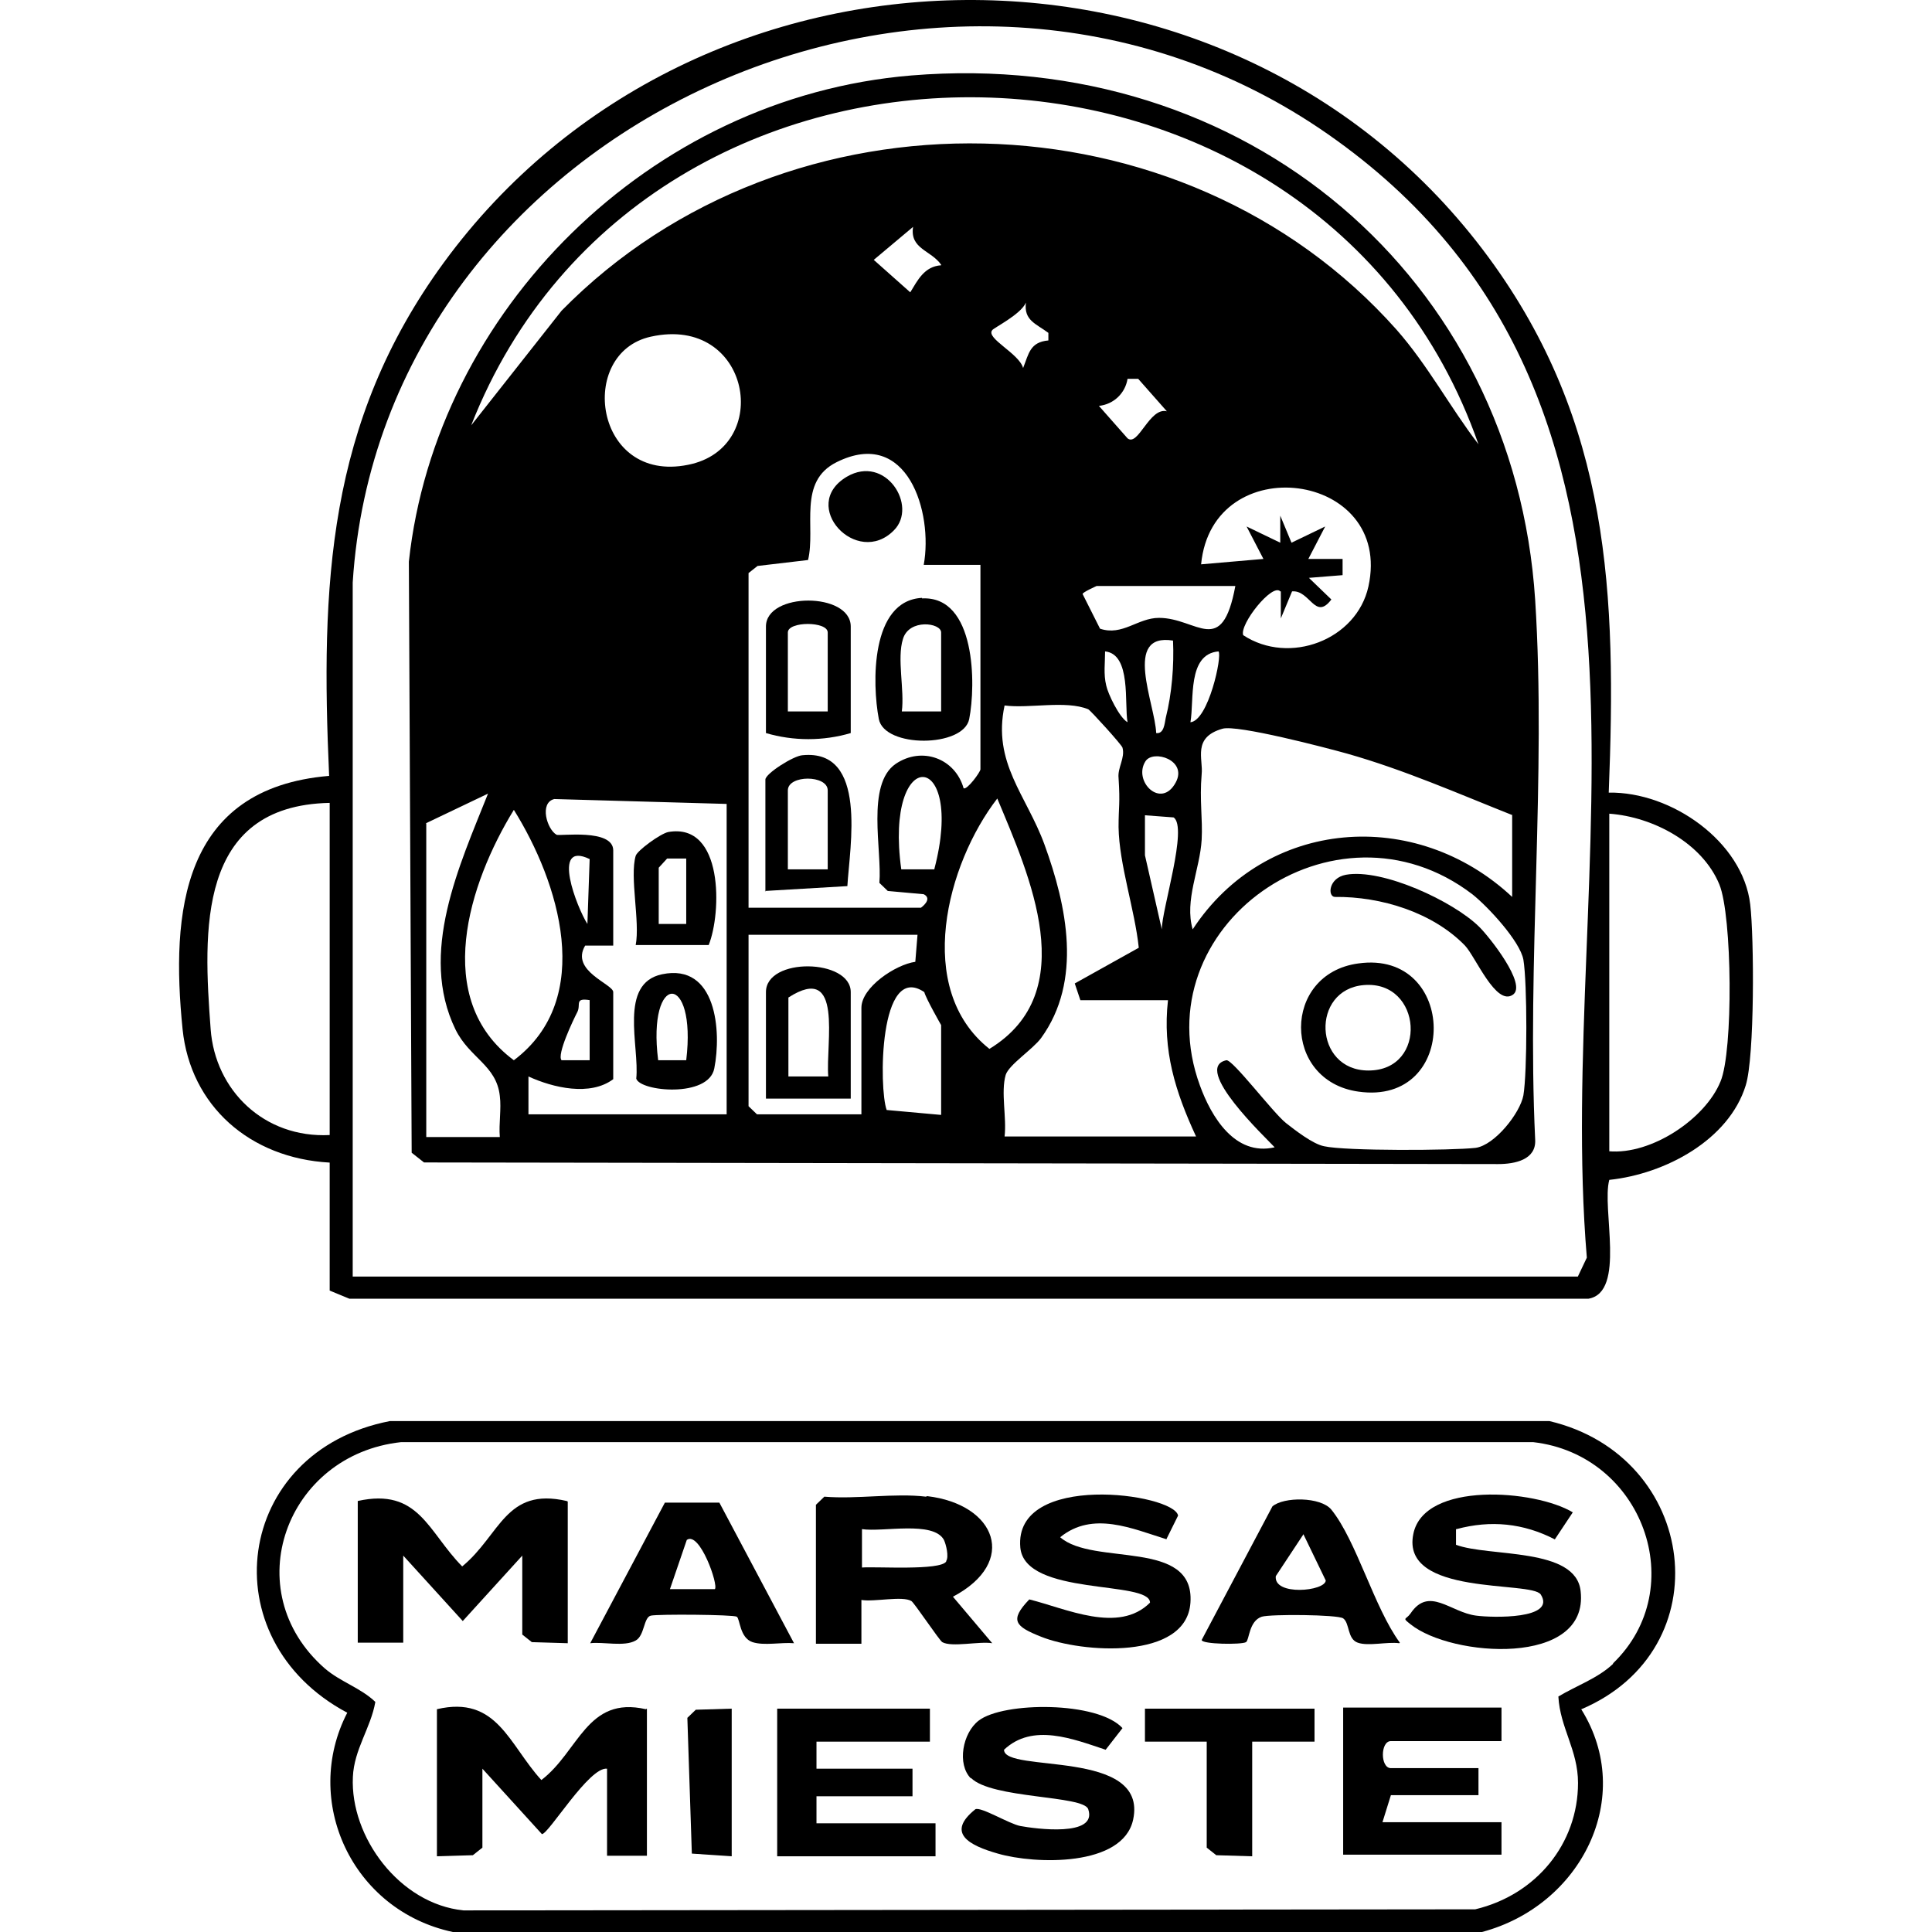
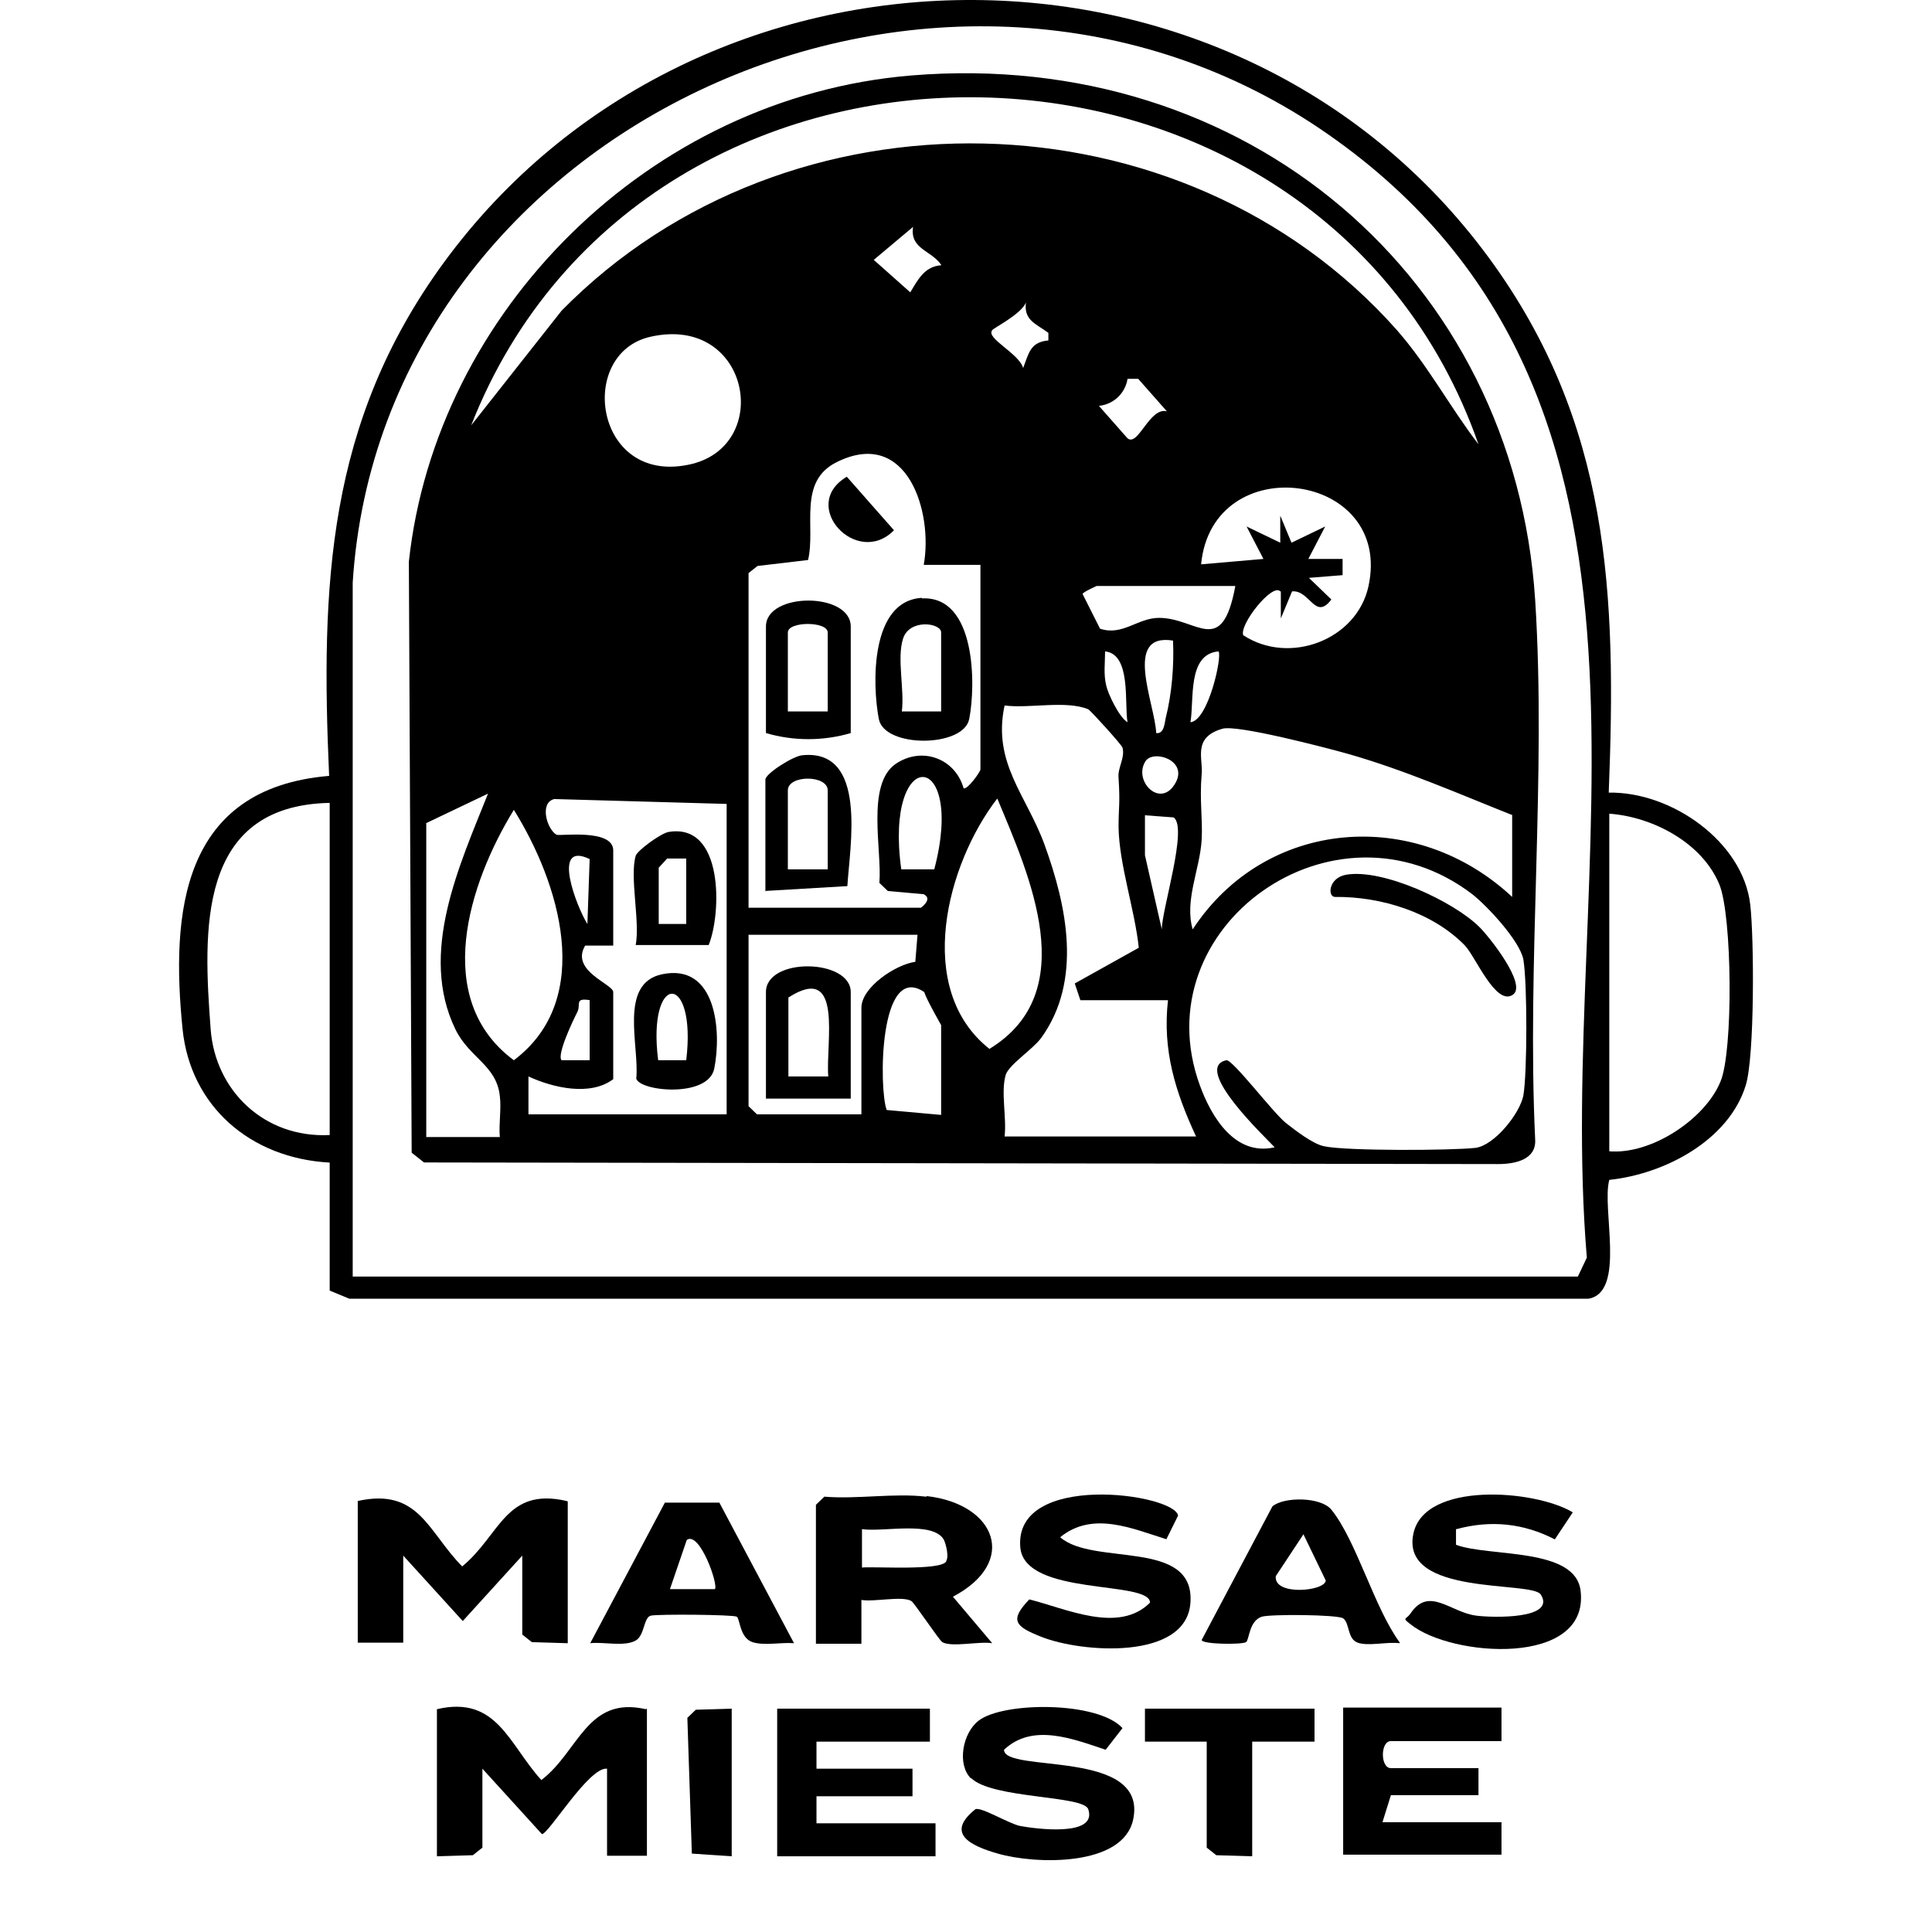
<svg xmlns="http://www.w3.org/2000/svg" width="205" height="205" viewBox="0 0 205 205" fill="none">
  <path d="M34.982 123.36C26.522 122.902 20.207 117.343 19.373 109.205C18.122 96.826 19.254 83.645 34.923 82.327C34.029 62.154 34.684 44.846 47.076 27.883C73.946 -8.852 130.842 -9.54 157.949 27.31C170.878 44.904 171.533 63.071 170.699 84.103C177.371 83.989 184.938 89.318 185.712 95.966C186.129 99.519 186.189 112.127 185.236 115.165C183.448 120.953 176.716 124.564 170.758 125.194C169.924 128.231 172.546 137.114 168.554 137.802H37.068L34.982 136.942V123.36ZM37.425 135.452H167.422L168.375 133.446C164.92 92.184 181.423 42.497 140.91 14.243C100.398 -14.01 40.523 13.097 37.425 61.81V135.452ZM34.982 85.192C20.863 85.479 21.577 98.832 22.352 109.205C22.829 115.681 28.012 120.781 34.982 120.437V85.192ZM170.699 122.157C175.227 122.558 180.946 118.718 182.555 114.764C183.925 111.554 183.806 97.17 182.436 93.846C180.648 89.49 175.465 86.682 170.758 86.338V122.157H170.699Z" fill="black" />
-   <path d="M167.797 181.389C173.576 190.673 167.797 202.192 157.252 205H48.047C37.323 202.708 32.021 191.074 36.847 181.733C22.191 173.939 24.812 153.995 41.375 150.786H164.401C180.189 154.511 182.811 175.027 167.738 181.389H167.797ZM171.133 176.517C179.474 168.494 174.291 154.339 162.674 153.021H42.566C30.353 154.339 25.051 168.781 34.464 177.033C36.132 178.466 38.277 179.096 39.826 180.586C39.349 183.337 37.562 185.63 37.443 188.552C37.145 194.914 42.388 202.02 49.179 202.708L156.537 202.593C163.031 201.046 167.44 195.601 167.44 189.183C167.44 185.687 165.533 183.337 165.355 180.013C167.261 178.867 169.585 178.065 171.193 176.517H171.133Z" fill="black" />
  <path d="M96.704 8.007C132.331 5.08 160.69 29.583 162.894 63.668C164.086 82.374 162.001 102.114 162.894 120.935C163.014 123.058 160.75 123.517 158.962 123.517L44.991 123.345L43.681 122.312L43.383 59.594C46.242 33.083 68.882 10.302 96.704 8.007ZM156.877 47.142C140.076 -0.887 68.644 -2.322 49.996 45.133L59.588 32.968C83.597 8.523 125.48 9.442 148.179 34.977C151.515 38.764 153.839 43.182 156.877 47.142ZM99.862 28.091C98.79 26.541 96.526 26.427 96.883 24.074L92.713 27.574L96.585 31.017C97.36 29.755 98.075 28.263 99.862 28.148V28.091ZM111.241 36.182V35.321C109.93 34.345 108.62 34.001 108.858 32.108C108.322 33.37 105.403 34.804 105.283 35.034C104.568 35.895 108.143 37.501 108.56 39.051C109.156 37.559 109.275 36.296 111.241 36.124V36.182ZM69.061 35.723C61.196 37.444 63.043 51.331 72.993 49.322C82.108 47.543 79.665 33.37 69.061 35.723ZM120.833 40.198H119.641C119.403 41.69 118.212 42.895 116.603 43.068L119.641 46.51C120.773 47.428 121.965 43.182 123.812 43.641L120.773 40.198H120.833ZM79.427 60.741V96.318H97.717C97.717 96.318 99.028 95.4 98.015 94.884L94.202 94.539L93.308 93.679C93.606 90.236 91.879 83.235 95.036 81.055C97.836 79.161 101.351 80.481 102.245 83.637C102.602 83.866 104.032 81.915 104.032 81.628V59.938H98.015C99.028 54.372 96.287 45.305 88.781 49.035C84.61 51.101 86.576 55.921 85.742 59.421L80.38 60.053L79.367 60.856L79.427 60.741ZM135.846 62.75C135.012 61.831 131.497 66.25 131.914 67.397C136.8 70.611 143.949 67.914 145.2 62.233C147.881 50.011 128.638 47.486 127.446 59.88L134.059 59.307L132.272 55.864L135.846 57.585V54.716L137.038 57.585L140.613 55.864L138.825 59.307H142.459V61.028L138.885 61.315L141.268 63.61C139.54 65.906 139.004 62.577 137.098 62.75L135.906 65.619V62.75H135.846ZM131.08 62.176H116.365C116.365 62.176 114.816 62.864 114.875 63.036L116.722 66.709C119.105 67.512 120.714 65.561 122.978 65.561C127.029 65.561 129.65 69.865 131.08 62.176ZM124.467 67.971C119.105 67.111 122.561 74.685 122.68 77.784C123.514 77.898 123.574 76.751 123.693 76.177C124.348 73.595 124.586 70.611 124.467 67.971ZM119.641 76.636C119.284 74.685 120.059 69.406 117.258 69.119C117.258 70.324 117.08 71.529 117.378 72.734C117.556 73.595 118.748 76.12 119.641 76.636ZM129.293 69.119C125.957 69.406 126.731 74.283 126.314 76.636C128.221 76.464 129.71 69.578 129.293 69.119ZM106.475 120.591H126.91C124.706 115.828 123.335 111.467 123.931 106.131H114.637L114.041 104.352L120.833 100.564C120.416 96.548 118.748 91.728 118.688 87.768C118.688 85.53 118.867 85.358 118.688 82.546C118.569 81.456 119.403 80.423 119.105 79.333C119.046 79.046 115.709 75.374 115.471 75.259C113.088 74.283 109.215 75.201 106.594 74.857C105.283 80.94 108.918 84.383 110.824 89.604C113.207 96.146 114.875 104.065 110.467 110.147C109.573 111.352 107.071 112.959 106.713 114.049C106.177 115.885 106.832 118.582 106.594 120.591H106.475ZM160.511 86.506C154.732 84.21 149.013 81.686 142.936 79.964C140.672 79.333 131.259 76.866 129.71 77.325C126.493 78.243 127.684 80.538 127.506 82.145C127.267 84.957 127.625 86.85 127.506 89.088C127.327 92.244 125.659 95.515 126.552 98.613C134.297 86.793 150.205 85.588 160.452 95.171V86.506H160.511ZM121.548 80.768C120.178 82.891 123.216 85.932 124.765 83.005C126.016 80.653 122.382 79.505 121.548 80.768ZM99.147 92.187C102.483 79.448 93.785 78.931 95.632 92.244H99.147V92.187ZM45.23 87.367V120.648H53.034C52.915 119.214 53.213 117.664 53.034 116.287C52.677 113.016 49.817 112.27 48.328 109.229C44.396 101.138 48.745 91.842 51.783 84.21L45.17 87.367H45.23ZM77.044 85.301L58.813 84.784C57.205 85.186 58.039 87.998 59.052 88.572C59.349 88.744 65.069 87.883 65.069 90.236V100.335H62.09C60.481 103.032 65.069 104.409 65.069 105.27V114.508C62.626 116.345 58.694 115.426 56.073 114.221V118.238H77.103V85.301H77.044ZM105.82 84.727C100.458 91.67 96.943 104.925 104.986 111.295C114.875 105.27 109.215 92.875 105.82 84.727ZM54.524 85.932C49.758 93.679 45.766 106.016 54.524 112.5C63.222 105.958 59.29 93.564 54.524 85.932ZM123.276 98.613C123.276 96.49 126.076 87.768 124.527 86.735L121.488 86.506V90.752L123.276 98.613ZM62.567 91.154C58.396 89.145 61.256 96.376 62.328 98.04L62.567 91.154ZM135.251 121.738C134.357 120.763 126.433 113.303 130.127 112.5C130.782 112.385 135.072 118.066 136.442 119.156C137.395 119.902 139.302 121.394 140.493 121.624C142.757 122.14 154.077 122.083 156.579 121.796C158.605 121.509 161.286 118.123 161.643 116.23C162.06 113.762 162.06 104.294 161.643 101.827C161.286 99.876 157.89 96.203 156.222 94.884C141.625 83.751 121.131 98.326 127.327 115.197C128.518 118.468 131.021 122.714 135.251 121.738ZM97.419 99.187H79.427V117.377L80.321 118.238H91.402V106.934C91.402 104.753 95.036 102.343 97.121 102.056L97.36 99.13L97.419 99.187ZM99.862 118.296V108.77C99.862 108.77 98.253 105.958 98.075 105.27C93.249 101.999 93.249 115.541 94.083 117.779L99.802 118.296H99.862ZM62.626 106.131C60.898 105.844 61.673 106.59 61.256 107.393C60.839 108.196 59.052 111.926 59.588 112.5H62.567V106.131H62.626Z" fill="black" />
  <path d="M68.643 181.301V196.909H64.413V187.671C62.507 187.441 58.217 194.614 57.502 194.614L51.187 187.671V196.049L50.174 196.852L46.361 196.967V181.359C52.736 179.867 53.987 185.089 57.443 188.876C61.434 185.835 62.268 179.924 68.524 181.359L68.643 181.301Z" fill="black" />
  <path d="M60.243 159.324V174.358L56.43 174.243L55.417 173.44V165.062L49.102 172.005L42.787 165.062V174.3H37.961V159.266C44.455 157.832 45.408 162.537 49.042 166.209C53.093 162.881 53.63 157.774 60.124 159.266L60.243 159.324Z" fill="black" />
  <path d="M98.372 158.75C105.7 159.611 108.083 165.751 101.113 169.423L105.283 174.358C103.913 174.129 100.994 174.817 99.981 174.243C99.683 174.071 97.002 170.055 96.704 169.882C95.751 169.309 92.772 169.997 91.402 169.768V174.416H86.576V159.668L87.47 158.808C90.925 159.095 94.917 158.406 98.253 158.808L98.372 158.75ZM100.398 165.636C100.696 165.177 100.398 163.915 100.16 163.398C99.028 161.332 93.666 162.595 91.462 162.251V166.325C93.07 166.21 99.743 166.669 100.398 165.693V165.636Z" fill="black" />
  <path d="M159.32 181.301V184.744H147.584C146.452 184.744 146.452 187.613 147.584 187.613H156.878V190.482H147.584L146.69 193.351H159.32V196.794H142.52V181.186H159.32V181.301Z" fill="black" />
  <path d="M98.67 181.301V184.802H86.635V187.671H96.823V190.597H86.635V193.466H99.266V196.967H82.465V181.301H98.67Z" fill="black" />
  <path d="M123.812 163.34C120.119 162.192 115.948 160.299 112.493 163.111C116.008 166.209 126.791 163.225 126.315 170.054C125.898 176.194 114.757 175.39 110.467 173.669C107.727 172.579 107.071 171.947 109.216 169.71C113.148 170.685 118.689 173.382 122.025 170.054C122.025 167.644 108.739 169.423 108.263 164.201C107.548 156.11 124.587 158.463 125.004 160.815L123.753 163.34H123.812Z" fill="black" />
  <path d="M103.02 188.704C101.53 187.212 102.126 183.883 103.854 182.564C106.475 180.555 116.484 180.498 119.105 183.367L117.318 185.662C113.863 184.515 109.573 182.793 106.535 185.662C106.535 188.187 121.846 185.49 120.237 193.065C119.165 198.114 109.811 197.827 105.879 196.68C102.841 195.819 100.339 194.499 103.496 191.974C104.092 191.687 107.071 193.524 108.262 193.753C109.811 194.04 116.484 194.958 115.471 191.974C114.995 190.482 105.224 190.884 103.02 188.646V188.704Z" fill="black" />
  <path d="M154.493 162.25V163.914C158.008 165.234 167.243 164.143 167.719 168.849C168.613 176.882 154.017 175.849 149.668 172.349C148.714 171.603 149.191 171.89 149.668 171.201C151.634 168.275 153.898 171.087 156.638 171.431C158.366 171.66 165.158 171.833 163.489 169.193C162.536 167.701 148.595 169.423 149.965 162.766C151.097 157.143 162.894 158.061 166.885 160.471L164.979 163.34C161.643 161.619 158.187 161.274 154.553 162.25H154.493Z" fill="black" />
  <path d="M76.329 159.438L84.252 174.358C82.882 174.243 81.095 174.645 79.844 174.243C78.474 173.784 78.533 171.776 78.176 171.546C77.818 171.317 69.835 171.259 69.06 171.431C68.286 171.603 68.405 173.554 67.452 174.071C66.26 174.76 63.996 174.186 62.626 174.358L70.55 159.438H76.388H76.329ZM75.852 168.62C76.269 168.218 74.243 162.422 72.873 163.398L71.086 168.62H75.912H75.852Z" fill="black" />
  <path d="M148.477 174.358C147.166 174.186 145.2 174.702 144.068 174.301C142.936 173.899 143.234 172.235 142.519 171.718C141.924 171.317 134.834 171.259 133.881 171.546C132.51 172.005 132.57 174.014 132.212 174.243C131.736 174.53 127.506 174.473 127.506 174.014L135.013 159.84C136.204 158.807 140.136 158.807 141.268 160.185C143.949 163.513 145.796 170.571 148.537 174.301L148.477 174.358ZM138.289 162.824L135.37 167.243C135.132 169.366 140.613 168.849 140.672 167.702L138.289 162.767V162.824Z" fill="black" />
  <path d="M139.481 181.301V184.802H132.868V196.967L129.055 196.852L128.042 196.048V184.802H121.488V181.301H139.481Z" fill="black" />
  <path d="M77.64 181.301V196.967L73.41 196.68L72.934 182.277L73.827 181.416L77.64 181.301Z" fill="black" />
-   <path d="M144.128 102.229C154.673 100.737 154.911 117.377 144.128 115.828C136.025 114.68 136.025 103.319 144.128 102.229ZM144.723 104.524C139.064 104.983 139.361 113.59 145.2 113.59C151.575 113.59 150.919 104.007 144.723 104.524Z" fill="black" />
  <path d="M160.512 105.557C158.725 106.762 156.58 101.54 155.448 100.335C152.052 96.835 146.571 95.113 141.626 95.171C140.852 95.113 140.971 93.162 142.818 92.818C146.69 92.129 154.197 95.63 156.938 98.327C157.95 99.302 162.121 104.524 160.512 105.557Z" fill="black" />
  <path d="M97.836 63.495C103.556 63.209 103.556 72.677 102.841 76.292C102.245 79.333 93.844 79.39 93.249 76.292C92.534 72.562 92.355 63.725 97.836 63.438V63.495ZM99.862 75.488V67.11C99.862 66.078 96.466 65.618 95.811 67.799C95.155 69.865 95.989 73.193 95.691 75.488H99.921H99.862Z" fill="black" />
  <path d="M90.27 77.784C87.35 78.644 84.193 78.644 81.273 77.784V66.479C81.273 62.807 90.27 62.807 90.27 66.479V77.784ZM87.827 75.488V67.111C87.827 65.906 83.597 65.906 83.597 67.111V75.488H87.827Z" fill="black" />
  <path d="M81.214 94.597V82.719C81.214 82.088 84.193 80.194 85.146 80.136C92.117 79.448 90.15 89.891 89.912 94.023L81.154 94.539L81.214 94.597ZM87.827 92.244V83.866C87.827 82.202 83.597 82.202 83.597 83.866V92.244H87.827Z" fill="black" />
-   <path d="M94.857 56.265C90.924 60.281 84.728 53.626 89.852 50.585C93.963 48.175 97.419 53.683 94.857 56.265Z" fill="black" />
+   <path d="M94.857 56.265C90.924 60.281 84.728 53.626 89.852 50.585Z" fill="black" />
  <path d="M70.253 103.376C76.032 102.171 76.568 109.459 75.793 113.36C75.198 116.517 67.929 115.828 67.512 114.451C67.87 111.008 65.606 104.351 70.253 103.376ZM72.814 112.5C73.946 103.089 68.644 103.089 69.836 112.5H72.814Z" fill="black" />
  <path d="M67.452 90.809C67.631 90.236 70.074 88.457 70.908 88.284C76.806 87.252 76.567 96.892 75.197 100.277H67.452C67.929 97.81 66.797 93.047 67.452 90.809ZM72.814 91.096H70.788L69.895 92.072V98.04H72.814V91.096Z" fill="black" />
  <path d="M90.27 116.574H81.273V105.27C81.273 101.54 90.27 101.712 90.27 105.27V116.574ZM83.656 105.844V114.221H87.886C87.589 110.721 89.555 102.056 83.656 105.844Z" fill="black" />
</svg>